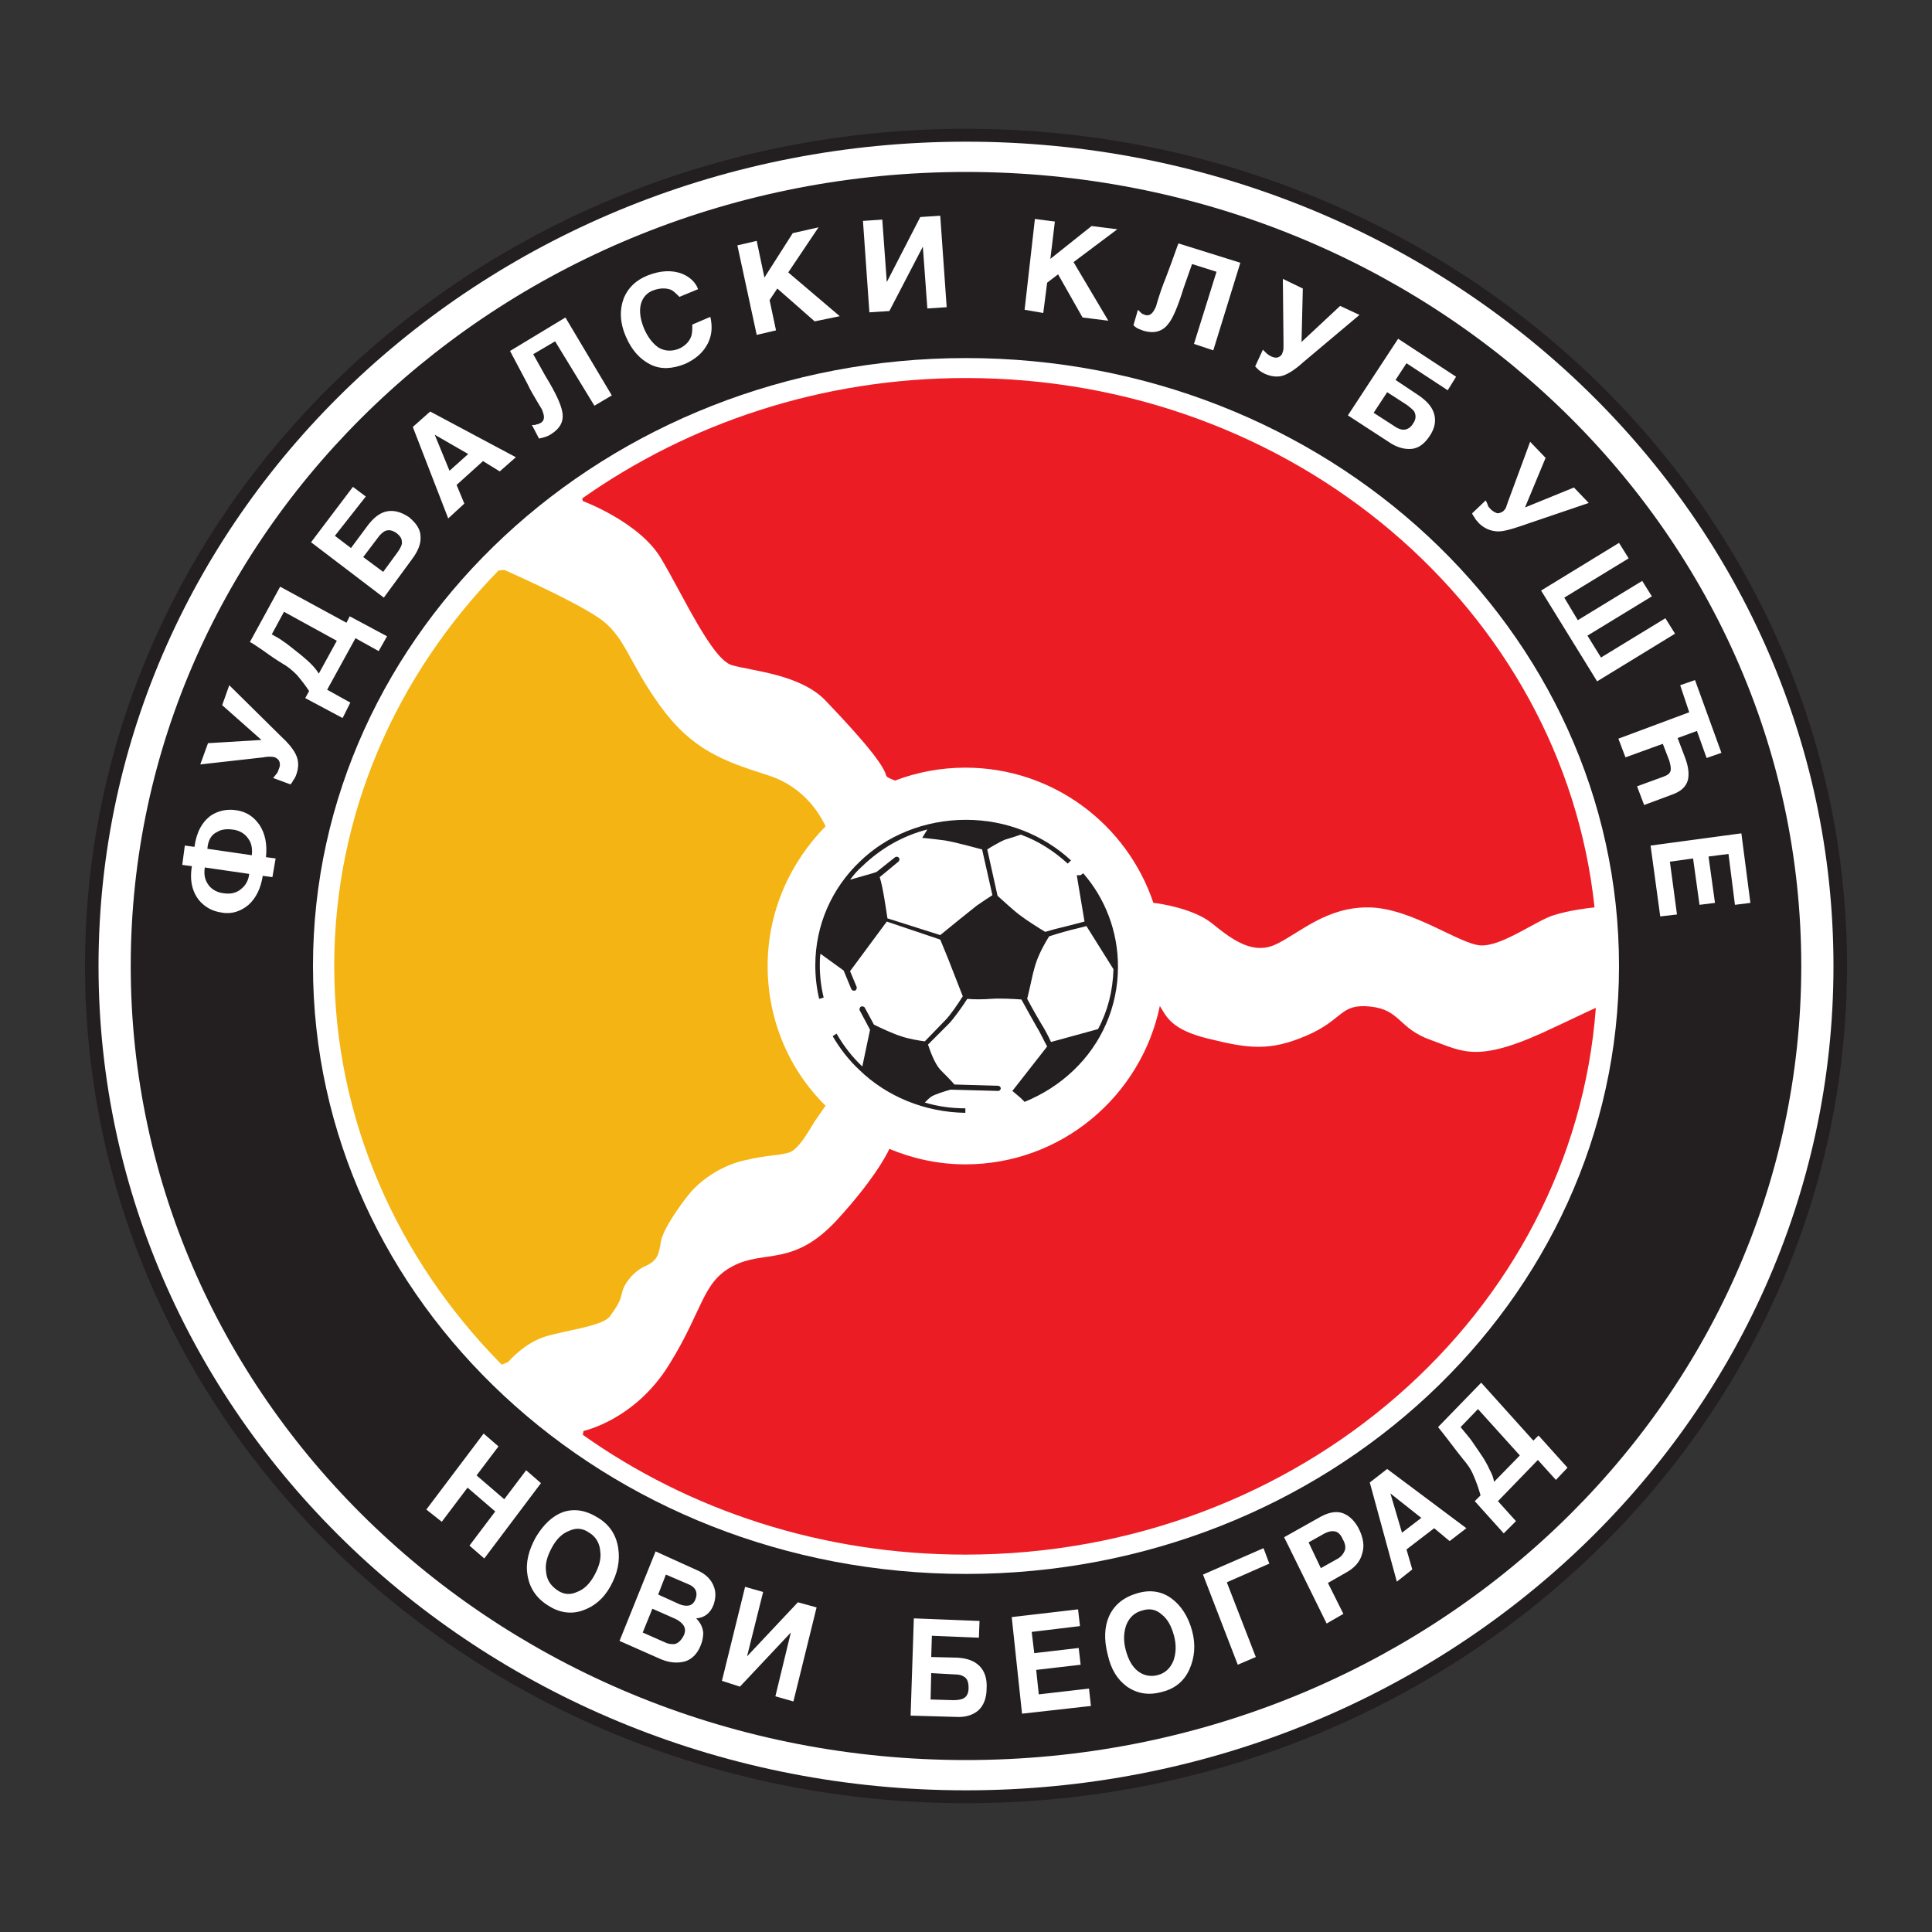
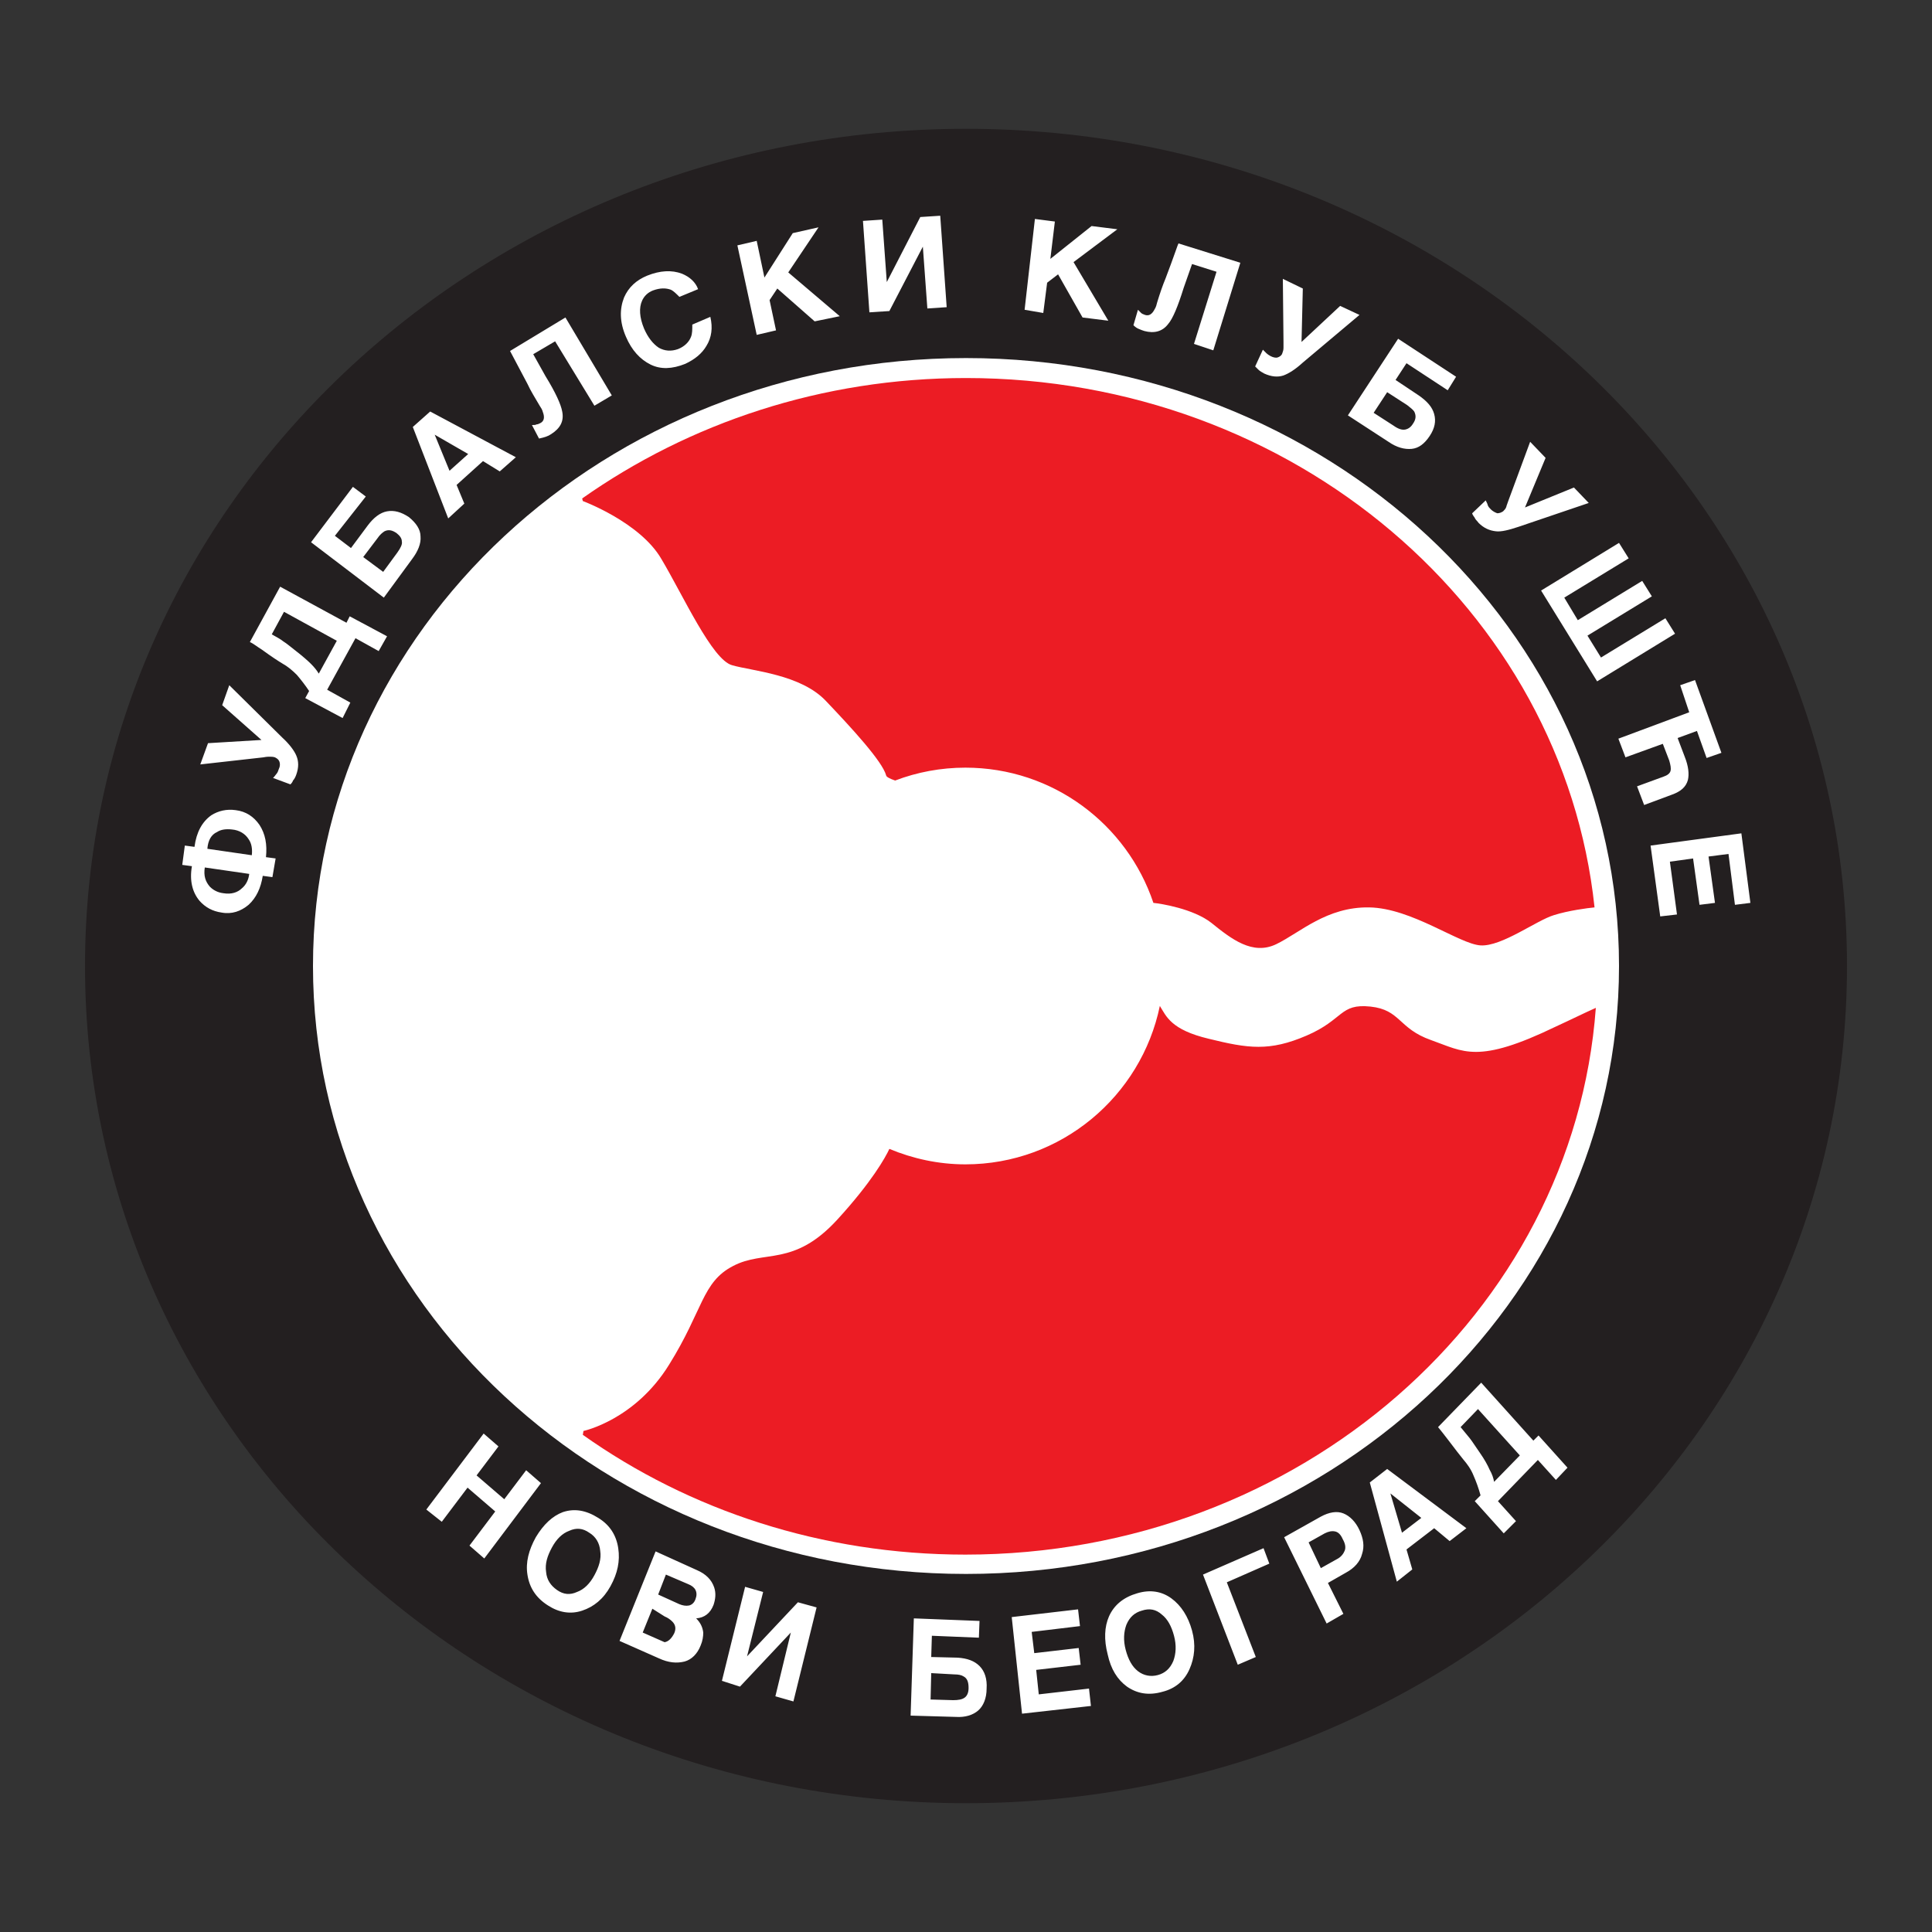
<svg xmlns="http://www.w3.org/2000/svg" version="1.1" id="Layer_1" x="0px" y="0px" width="300px" height="300px" viewBox="0 0 300 300" style="enable-background:new 0 0 300 300;" xml:space="preserve">
  <rect x="0" y="0" width="300" height="300" fill="#333333" stroke="none" />
  <style type="text/css">
	.st0{fill-rule:evenodd;clip-rule:evenodd;fill:#231F20;}
	.st1{fill-rule:evenodd;clip-rule:evenodd;fill:#FFFFFF;}
	.st2{fill:#231F20;}
	.st3{fill-rule:evenodd;clip-rule:evenodd;fill:#EC1C24;}
	.st4{fill-rule:evenodd;clip-rule:evenodd;fill:#F4B413;}
	.st5{fill:#FFFFFF;}
</style>
  <g>
    <path class="st0" d="M150,20c75.6,0,136.8,58.2,136.8,130c0,71.8-61.2,130-136.8,130c-75.6,0-136.8-58.2-136.8-130   C13.2,78.2,74.4,20,150,20" />
-     <path class="st1" d="M150,22c74.4,0,134.7,57.3,134.7,128c0,70.7-60.3,128-134.7,128c-74.4,0-134.7-57.3-134.7-128   C15.3,79.3,75.6,22,150,22" />
    <path class="st1" d="M150,58.7c54.2,0,98.1,40.9,98.1,91.3c0,50.4-43.9,91.3-98.1,91.3c-54.2,0-98.1-40.9-98.1-91.3   C51.9,99.6,95.8,58.7,150,58.7" />
    <path class="st0" d="M150,29.1c70.2,0,127.2,54.1,127.2,120.9S220.2,270.9,150,270.9c-70.2,0-127.2-54.1-127.2-120.9   S79.8,29.1,150,29.1" />
-     <path class="st0" d="M150,26.7c71.7,0,129.7,55.2,129.7,123.3c0,68.1-58.1,123.3-129.7,123.3c-71.7,0-129.7-55.2-129.7-123.3   C20.3,81.9,78.3,26.7,150,26.7" />
    <path class="st1" d="M150,55.6c56,0,101.4,42.2,101.4,94.4c0,52.1-45.4,94.4-101.4,94.4c-56,0-101.4-42.2-101.4-94.4   C48.6,97.9,94,55.6,150,55.6" />
-     <path class="st2" d="M146,145.2c1.2-1,4.8-3.9,5.7-4.6c0.7-0.5,1.8-1.2,2.4-1.6l-1.6-7.1c-1.2-0.3-4-1.1-5.8-1.4   c-2.3-0.3-3.5-0.4-3.5-0.4l0.8-1.3c-3.9,1-7.3,3-10.1,5.7c-0.7,0.6-1.3,1.3-1.9,2.1c1.7-0.5,3.6-1,4.1-1.2l2.9-2.3   c0.2-0.1,0.4-0.1,0.6,0.1c0.1,0.2,0.1,0.4-0.1,0.6l-2.9,2.4c0.5,1.5,1,5.1,1.2,6.4L146,145.2z M162.9,145.4   c-2.5,4.1-2.3,5.3-3.4,9.7c0.9,1.7,1.9,3.4,2.2,3.9c0.4,0.6,1.1,1.9,1.5,2.8l7.3-2c1.5-2.8,2.3-5.9,2.4-9.3l-4.2-6.7   c-0.7,0.2-1.6,0.4-2.4,0.6l-1.1,0.3C164.8,144.8,163.8,145.1,162.9,145.4z M150,127.3c6.3,0,12.1,2.4,16.3,6.3l-0.5,0.5   c-2.1-1.9-4.5-3.5-7.3-4.5c-1.1,0.4-2.2,0.7-2.5,0.8c-0.7,0.3-2.1,1.1-2.7,1.5l1.6,7.2c0.8,0.7,2.6,2.4,3.6,3.1   c0.9,0.7,2.8,1.9,3.8,2.5c1-0.3,2.1-0.6,2.6-0.7l1.2-0.3c0.7-0.2,1.6-0.4,2.3-0.6l-1.2-7.2l0.6,0l0.4-0.3c3.4,3.9,5.4,9,5.4,14.5   c0,6.3-2.6,12-6.9,16.1c-2.2,2.1-4.7,3.7-7.6,4.9l-0.6-0.6l-1.3-1.1l5.4-6.9c-0.5-0.9-1.2-2.4-1.6-3c-0.3-0.5-1.4-2.5-2.4-4.3   c-1.3-0.1-3.5-0.2-4.7-0.1c-1.2,0.1-2.8,0.1-3.7,0c-0.7,1.1-2.1,3.1-2.9,3.9c-0.7,0.7-2.1,2.1-3.2,3.2c0.3,0.9,1,2.9,1.9,3.9   c0.8,0.8,1.7,1.7,2.2,2.3l6.8,0.2c0.2,0,0.4,0.2,0.4,0.4c0,0.2-0.2,0.4-0.4,0.4l-7.4-0.2c-1.1,0.3-2.6,0.8-3,1.1   c-0.2,0.1-0.6,0.5-1,0.9c2,0.6,4.1,0.9,6.3,0.9l0,0.7c-6.4-0.1-12.3-2.6-16.5-6.7c-1.6-1.5-3-3.3-4.1-5.2l0.6-0.4   c1.1,1.9,2.4,3.6,4,5.1l0,0l1.2-5.7l-1.6-3c-0.1-0.2,0-0.5,0.2-0.6c0.2-0.1,0.5,0,0.6,0.2l1.4,2.6c0.8,0.4,2.9,1.4,4.2,1.8   c1.1,0.4,2.9,0.7,3.7,0.8c1.1-1.1,2.5-2.6,3.2-3.3c0.8-0.8,2-2.6,2.7-3.7l-1.8-4.6c-0.4-1.1-1.3-3.2-1.7-4.2l-8.3-2.8l-5.7,7.7   l1,2.4c0.1,0.2,0,0.5-0.2,0.6s-0.5,0-0.6-0.2l-1.2-2.9l-3.6-2.6c-0.1,0.6-0.1,1.2-0.1,1.8c0,1.7,0.2,3.4,0.6,5l-0.7,0.2   c-0.4-1.7-0.6-3.4-0.6-5.2c0-6.3,2.6-12,6.9-16.1C137.6,129.8,143.5,127.3,150,127.3z" />
    <path class="st3" d="M150,58.7c50.9,0,92.7,36,97.6,82.2c-1.1,0.1-4.1,0.5-6.3,1.2c-2.7,0.8-8.1,4.9-11.4,4.7   c-3.3-0.2-10.7-5.8-17.3-5.9c-6.6-0.1-10.7,3.9-14.4,5.7s-7-0.8-10.1-3.3c-2.8-2.2-7.9-3-9-3.1c-4.1-12.2-15.6-21-29.2-21   c-3.8,0-7.5,0.7-10.9,2c-0.9-0.3-1.4-0.6-1.4-0.8c-0.6-2.2-5.4-7.4-9.3-11.5c-3.9-4.2-11.5-4.7-14.6-5.6c-3.1-0.8-7.6-10.8-11-16.5   c-3.3-5.7-12.2-9-12.2-9l-0.1-0.4C107,65.7,127.6,58.7,150,58.7" />
    <path class="st3" d="M90.6,222.2c0,0,8-1.7,13.3-10.3c5.3-8.5,5.1-12.8,9.9-15.3c4.9-2.6,9.4,0.2,16.2-7.2c5.4-5.9,7.5-9.7,8.1-11   c3.6,1.5,7.6,2.4,11.8,2.4c14.9,0,27.3-10.6,30.2-24.6c1,1.6,1.7,3.7,7.6,5.1c6.1,1.5,9.4,2,15.2-0.5c5.8-2.5,5.1-5,9.9-4.5   c4.7,0.5,4.3,3.4,9.4,5.2c5.1,1.8,7.2,3.8,19.4-2.1c2.4-1.1,4.4-2.1,6.2-2.9c-3.5,47.4-46,84.9-97.9,84.9   c-22.3,0-42.9-6.9-59.4-18.6L90.6,222.2z" />
-     <path class="st4" d="M77.9,211.9c-16.1-16.3-26-38-26-61.9c0-23.7,9.7-45.2,25.5-61.4l0.9-0.1c0,0,10.5,4.6,14.6,7.4   c4.2,2.8,4.6,6.8,9.6,13.7c5,6.9,9.9,8.6,16.8,10.8c5.9,1.9,8.2,6.5,8.9,7.9c-5.5,5.6-9,13.2-9,21.7c0,8.5,3.4,16.2,9,21.7   c-0.1,0.1-0.9,1.3-1.4,2c-0.6,0.7-2.6,4.9-4.4,5.3c-1.8,0.5-3.1,0.3-6.9,1.2c-3.9,0.9-7,3.4-8.4,5.1c-1.4,1.7-4.2,5.6-4.5,7.6   c-0.3,2-0.6,2.9-2.4,3.7c-1.8,0.8-3.3,2.7-3.6,4.1c-0.3,1.4-0.8,2.2-1.9,3.7c-1.1,1.5-6.5,2.1-9.9,3.1c-3.4,1-5.9,4-5.9,4   L77.9,211.9z" />
-     <path class="st5" d="M229.5,218.8l-2.7,2.8c0.5,0.6,1,1.2,1.4,1.7c0.4,0.5,0.9,1.3,1.6,2.3c0.7,1,1.2,1.9,1.5,2.6   c0.4,0.7,0.6,1.3,0.7,1.9l4-4.1L229.5,218.8z M233.5,238.1l-4.5-5l0.9-0.9c-0.3-1.1-0.7-2.2-1.1-3.1c-0.4-1-1-1.8-1.6-2.5   c-0.4-0.5-1.2-1.5-2.4-3.1c-0.6-0.8-1.1-1.4-1.5-1.9l6.7-6.9l8.1,9l0.8-0.8l4.5,5l-1.8,1.9l-2.8-3.1l-6.2,6.4l2.8,3.1L233.5,238.1z    M217.7,238l3-2.3l-4.8-3.8L217.7,238z M216.9,245.6l-4.2-15.4l2.7-2.1l12.3,9.2l-2.6,2l-2.4-2l-4.3,3.3l0.9,3.1L216.9,245.6z    M203.2,239.5l1.9,4l2.5-1.4c0.6-0.3,1-0.8,1.2-1.3c0.2-0.5,0.1-1.1-0.3-1.8c-0.3-0.7-0.7-1.1-1.2-1.2c-0.5-0.1-1,0-1.6,0.3   L203.2,239.5z M206,252.1l-6.6-13.4l5.7-3.2c1.3-0.7,2.5-0.9,3.5-0.5c1,0.4,1.9,1.3,2.5,2.6c0.6,1.3,0.8,2.5,0.4,3.7   c-0.3,1.2-1.2,2.2-2.5,2.9l-2.8,1.6l2.4,4.8L206,252.1z M192.2,258.5l-5.4-14l9.4-4.1l0.9,2.4l-6.6,2.9l4.5,11.6L192.2,258.5z    M179.8,260.1c1.1-0.3,1.9-1,2.4-2.2c0.4-1.1,0.5-2.4,0.1-3.9c-0.4-1.5-1-2.6-1.9-3.3c-0.9-0.8-1.9-1-3.1-0.6   c-1.1,0.3-1.9,1-2.4,2.2c-0.4,1.1-0.5,2.4-0.1,3.9c0.4,1.5,1,2.6,1.9,3.3C177.6,260.2,178.7,260.4,179.8,260.1z M172,256.9   c-0.6-2.3-0.5-4.3,0.2-5.9c0.8-1.8,2.3-3,4.4-3.6c2-0.6,3.8-0.3,5.3,0.8c1.5,1.1,2.6,2.8,3.2,5c0.6,2.2,0.4,4.2-0.4,6   c-0.8,1.8-2.2,3-4.2,3.5c-2.1,0.6-3.9,0.3-5.5-0.8C173.5,260.8,172.5,259.2,172,256.9z M158.7,266.1l-1.6-15l10.3-1.2l0.3,2.6   l-7.5,0.9l0.4,3.3l6.9-0.8l0.3,2.6l-6.9,0.8l0.4,3.8l7.8-0.9l0.3,2.7L158.7,266.1z M144.6,259.8l-0.1,4.1l3.5,0.1   c0.8,0,1.4-0.1,1.8-0.4c0.4-0.3,0.6-0.8,0.6-1.5c0-0.9-0.2-1.5-0.8-1.8c-0.3-0.2-0.8-0.3-1.4-0.3L144.6,259.8z M141.4,266.4   l0.5-15.1l10.2,0.4l-0.1,2.6l-7.3-0.3l-0.1,3.3l4.1,0.1c1.5,0.1,2.6,0.5,3.4,1.3c0.8,0.8,1.2,2,1.1,3.5c0,1.5-0.5,2.7-1.3,3.4   c-0.8,0.7-2,1.1-3.5,1L141.4,266.4z M112.1,261l3.6-14.6l2.8,0.8l-2.5,10l7.9-8.4l2.9,0.8l-3.6,14.6l-2.8-0.8l2.4-9.9l-7.9,8.4   L112.1,261z M103.4,244.5l-1.2,3.1l3.3,1.5c0.5,0.2,1,0.3,1.5,0.2c0.4-0.1,0.8-0.4,1-1c0.2-0.5,0.2-1,0-1.4   c-0.2-0.4-0.6-0.7-1.1-0.9L103.4,244.5z M101.3,249.8l-1.5,3.7l3.4,1.5c0.6,0.3,1,0.3,1.5,0.3c0.6-0.1,1.1-0.6,1.5-1.4   c0.3-0.7,0.2-1.3-0.3-1.8c-0.3-0.3-0.7-0.6-1.2-0.8L101.3,249.8z M96.2,254.8l5.6-13.9l6.4,2.9c1.4,0.6,2.3,1.5,2.7,2.7   c0.3,0.9,0.2,1.8-0.1,2.7c-0.5,1.3-1.4,2-2.7,2.1c0.7,0.7,1,1.4,1.1,2.2c0,0.6-0.1,1.3-0.4,2c-0.5,1.3-1.4,2.2-2.5,2.5   c-1.2,0.3-2.5,0.2-4-0.5L96.2,254.8z M86.5,246.9c1,0.7,2,0.8,3.1,0.3c1.1-0.4,2-1.3,2.7-2.6c0.7-1.3,1.1-2.5,0.9-3.8   c-0.1-1.2-0.7-2.2-1.7-2.8c-1-0.7-2-0.8-3.1-0.3c-1.1,0.4-2,1.3-2.7,2.6c-0.7,1.3-1.1,2.5-0.9,3.8   C84.9,245.3,85.5,246.2,86.5,246.9z M83.2,238.7c1.2-2,2.6-3.3,4.2-3.9c1.8-0.6,3.6-0.3,5.5,0.9c1.8,1.1,2.8,2.7,3.1,4.7   c0.3,2-0.1,3.9-1.2,5.9c-1.1,2-2.6,3.2-4.4,3.8c-1.8,0.6-3.6,0.3-5.3-0.8c-1.9-1.2-2.9-2.8-3.2-4.8   C81.6,242.6,82.1,240.7,83.2,238.7z M66.2,234.4l8.9-11.8l2.3,2l-3.4,4.5l4.3,3.7l3.4-4.5l2.3,2L75.2,242l-2.3-2l4-5.3l-4.3-3.7   l-4,5.3L66.2,234.4z" />
+     <path class="st5" d="M229.5,218.8l-2.7,2.8c0.5,0.6,1,1.2,1.4,1.7c0.4,0.5,0.9,1.3,1.6,2.3c0.7,1,1.2,1.9,1.5,2.6   c0.4,0.7,0.6,1.3,0.7,1.9l4-4.1L229.5,218.8z M233.5,238.1l-4.5-5l0.9-0.9c-0.3-1.1-0.7-2.2-1.1-3.1c-0.4-1-1-1.8-1.6-2.5   c-0.4-0.5-1.2-1.5-2.4-3.1c-0.6-0.8-1.1-1.4-1.5-1.9l6.7-6.9l8.1,9l0.8-0.8l4.5,5l-1.8,1.9l-2.8-3.1l-6.2,6.4l2.8,3.1L233.5,238.1z    M217.7,238l3-2.3l-4.8-3.8L217.7,238z M216.9,245.6l-4.2-15.4l2.7-2.1l12.3,9.2l-2.6,2l-2.4-2l-4.3,3.3l0.9,3.1L216.9,245.6z    M203.2,239.5l1.9,4l2.5-1.4c0.6-0.3,1-0.8,1.2-1.3c0.2-0.5,0.1-1.1-0.3-1.8c-0.3-0.7-0.7-1.1-1.2-1.2c-0.5-0.1-1,0-1.6,0.3   L203.2,239.5z M206,252.1l-6.6-13.4l5.7-3.2c1.3-0.7,2.5-0.9,3.5-0.5c1,0.4,1.9,1.3,2.5,2.6c0.6,1.3,0.8,2.5,0.4,3.7   c-0.3,1.2-1.2,2.2-2.5,2.9l-2.8,1.6l2.4,4.8L206,252.1z M192.2,258.5l-5.4-14l9.4-4.1l0.9,2.4l-6.6,2.9l4.5,11.6L192.2,258.5z    M179.8,260.1c1.1-0.3,1.9-1,2.4-2.2c0.4-1.1,0.5-2.4,0.1-3.9c-0.4-1.5-1-2.6-1.9-3.3c-0.9-0.8-1.9-1-3.1-0.6   c-1.1,0.3-1.9,1-2.4,2.2c-0.4,1.1-0.5,2.4-0.1,3.9c0.4,1.5,1,2.6,1.9,3.3C177.6,260.2,178.7,260.4,179.8,260.1z M172,256.9   c-0.6-2.3-0.5-4.3,0.2-5.9c0.8-1.8,2.3-3,4.4-3.6c2-0.6,3.8-0.3,5.3,0.8c1.5,1.1,2.6,2.8,3.2,5c0.6,2.2,0.4,4.2-0.4,6   c-0.8,1.8-2.2,3-4.2,3.5c-2.1,0.6-3.9,0.3-5.5-0.8C173.5,260.8,172.5,259.2,172,256.9z M158.7,266.1l-1.6-15l10.3-1.2l0.3,2.6   l-7.5,0.9l0.4,3.3l6.9-0.8l0.3,2.6l-6.9,0.8l0.4,3.8l7.8-0.9l0.3,2.7L158.7,266.1z M144.6,259.8l-0.1,4.1l3.5,0.1   c0.8,0,1.4-0.1,1.8-0.4c0.4-0.3,0.6-0.8,0.6-1.5c0-0.9-0.2-1.5-0.8-1.8c-0.3-0.2-0.8-0.3-1.4-0.3L144.6,259.8z M141.4,266.4   l0.5-15.1l10.2,0.4l-0.1,2.6l-7.3-0.3l-0.1,3.3l4.1,0.1c1.5,0.1,2.6,0.5,3.4,1.3c0.8,0.8,1.2,2,1.1,3.5c0,1.5-0.5,2.7-1.3,3.4   c-0.8,0.7-2,1.1-3.5,1L141.4,266.4z M112.1,261l3.6-14.6l2.8,0.8l-2.5,10l7.9-8.4l2.9,0.8l-3.6,14.6l-2.8-0.8l2.4-9.9l-7.9,8.4   L112.1,261z M103.4,244.5l-1.2,3.1l3.3,1.5c0.5,0.2,1,0.3,1.5,0.2c0.4-0.1,0.8-0.4,1-1c0.2-0.5,0.2-1,0-1.4   c-0.2-0.4-0.6-0.7-1.1-0.9L103.4,244.5z M101.3,249.8l-1.5,3.7l3.4,1.5c0.6-0.1,1.1-0.6,1.5-1.4   c0.3-0.7,0.2-1.3-0.3-1.8c-0.3-0.3-0.7-0.6-1.2-0.8L101.3,249.8z M96.2,254.8l5.6-13.9l6.4,2.9c1.4,0.6,2.3,1.5,2.7,2.7   c0.3,0.9,0.2,1.8-0.1,2.7c-0.5,1.3-1.4,2-2.7,2.1c0.7,0.7,1,1.4,1.1,2.2c0,0.6-0.1,1.3-0.4,2c-0.5,1.3-1.4,2.2-2.5,2.5   c-1.2,0.3-2.5,0.2-4-0.5L96.2,254.8z M86.5,246.9c1,0.7,2,0.8,3.1,0.3c1.1-0.4,2-1.3,2.7-2.6c0.7-1.3,1.1-2.5,0.9-3.8   c-0.1-1.2-0.7-2.2-1.7-2.8c-1-0.7-2-0.8-3.1-0.3c-1.1,0.4-2,1.3-2.7,2.6c-0.7,1.3-1.1,2.5-0.9,3.8   C84.9,245.3,85.5,246.2,86.5,246.9z M83.2,238.7c1.2-2,2.6-3.3,4.2-3.9c1.8-0.6,3.6-0.3,5.5,0.9c1.8,1.1,2.8,2.7,3.1,4.7   c0.3,2-0.1,3.9-1.2,5.9c-1.1,2-2.6,3.2-4.4,3.8c-1.8,0.6-3.6,0.3-5.3-0.8c-1.9-1.2-2.9-2.8-3.2-4.8   C81.6,242.6,82.1,240.7,83.2,238.7z M66.2,234.4l8.9-11.8l2.3,2l-3.4,4.5l4.3,3.7l3.4-4.5l2.3,2L75.2,242l-2.3-2l4-5.3l-4.3-3.7   l-4,5.3L66.2,234.4z" />
    <path class="st5" d="M256.3,131.3l14.1-1.9l1.4,10.8l-2.4,0.3l-1-7.9l-3.1,0.4l1,7.2l-2.4,0.3l-1-7.2l-3.6,0.5l1.1,8.2l-2.6,0.3   L256.3,131.3z M260.9,106.4l2.3-0.8l4.1,11.3l-2.3,0.8l-1.5-4.2l-3,1.1l1.1,2.9c0.6,1.5,0.7,2.7,0.5,3.6c-0.3,1.1-1.1,1.8-2.5,2.3   l-4.3,1.6l-1.1-2.9l4.1-1.5c0.6-0.2,1-0.5,1.1-0.9c0.1-0.4,0-0.9-0.2-1.6l-1-2.6l-5.8,2.1l-1.1-2.9l11-4.1L260.9,106.4z    M239.3,91.7l12.1-7.4l1.5,2.4l-10,6.1l2.1,3.5l10-6.1l1.5,2.4l-10,6.1l2.1,3.4l10-6.1l1.5,2.4l-12.1,7.4L239.3,91.7z M228.6,79.7   l2.1-2c0.2,0.4,0.3,0.6,0.3,0.7c0.1,0.3,0.3,0.5,0.5,0.7c0.3,0.3,0.7,0.5,1,0.6c0.3,0,0.6-0.1,0.9-0.3c0.2-0.2,0.4-0.4,0.5-0.7   c0-0.1,0.1-0.3,0.3-0.9l3.4-9.2l2.4,2.5l-3.2,7.7l7.6-3.1l2.3,2.4l-10.9,3.7c-1.5,0.5-2.7,0.8-3.5,0.7c-1-0.1-1.9-0.5-2.7-1.3   c-0.2-0.3-0.5-0.5-0.6-0.8C228.7,80,228.6,79.8,228.6,79.7z M215.4,60.9l-2.1,3.2l3.1,2c0.7,0.5,1.3,0.7,1.8,0.6   c0.5-0.1,0.9-0.4,1.2-0.9c0.5-0.7,0.5-1.3,0.2-1.9c-0.2-0.3-0.6-0.6-1.1-1L215.4,60.9z M209.3,64.5l7.8-11.9l9,5.9l-1.3,2.1   l-6.4-4.2l-1.7,2.6l3.6,2.4c1.3,0.9,2.1,1.8,2.4,2.9c0.3,1.1,0.1,2.2-0.7,3.4c-0.8,1.2-1.7,1.9-2.8,2c-1.1,0.1-2.3-0.2-3.6-1.1   L209.3,64.5z M194.9,56.9l1.2-2.6c0.3,0.3,0.5,0.5,0.5,0.5c0.2,0.2,0.5,0.4,0.7,0.5c0.4,0.2,0.8,0.3,1.1,0.2   c0.3-0.1,0.6-0.3,0.7-0.6c0.1-0.3,0.2-0.5,0.2-0.9c0-0.1,0-0.4,0-0.9l-0.1-9.8l3.1,1.5l-0.2,8.3l6-5.6l3,1.4l-8.8,7.4   c-1.2,1.1-2.2,1.7-3,2c-0.9,0.3-1.9,0.2-3-0.3c-0.3-0.2-0.6-0.3-0.9-0.6C195.2,57.2,195,57,194.9,56.9z M185.4,53.4l3.5-11.2   l-3.8-1.2l-1.3,3.7c-0.9,2.9-1.7,4.8-2.4,5.6c-0.9,1.2-2.2,1.5-3.7,1.1c-0.3-0.1-0.6-0.2-0.8-0.3c-0.3-0.1-0.6-0.3-0.9-0.6l0.7-2.4   c0.2,0.2,0.4,0.4,0.5,0.5c0.1,0.1,0.3,0.2,0.6,0.3c0.6,0.2,1.1-0.1,1.5-0.9c0.2-0.3,0.3-0.7,0.4-1.1c0.4-1.3,0.8-2.5,1.3-3.7   c1.3-3.4,1.9-5.3,2-5.4l9.6,3l-4.2,13.6L185.4,53.4z M159.1,48.1l1.6-14.1l3.1,0.4l-0.7,5.8l6.4-5.1l4,0.5l-6.8,5.1l5.4,9.1l-4-0.5   l-3.8-6.7l-1.7,1.3l-0.6,4.7L159.1,48.1z M135,48.5l-1-14.2l3-0.2l0.7,9.7l5.2-10.1l3.1-0.2l1,14.2l-3,0.2l-0.7-9.6l-5.2,10   L135,48.5z M117.5,52l-3-13.9l3-0.7l1.2,5.7l4.4-6.9l4-0.9l-4.7,7l8,6.8l-3.9,0.8l-5.8-5.1l-1.2,1.8l1,4.7L117.5,52z M108.4,44.9   l-2.9,1.2c-0.5-0.5-0.9-0.9-1.3-1.1c-0.8-0.3-1.7-0.3-2.8,0.1c-0.8,0.3-1.4,0.9-1.7,1.6c-0.5,1.1-0.4,2.6,0.3,4.3   c0.6,1.4,1.4,2.4,2.3,3c0.9,0.5,1.9,0.6,3,0.2c1-0.4,1.7-1.1,2-1.9c0.2-0.5,0.2-1.1,0.2-1.9l2.8-1.2c0.4,1.7,0.2,3.2-0.6,4.5   c-0.7,1.2-1.8,2.1-3.3,2.8c-2,0.8-3.8,0.9-5.4,0.1c-1.6-0.8-2.9-2.2-3.8-4.3c-1-2.3-1-4.3-0.3-6.1c0.7-1.6,1.9-2.7,3.6-3.4   c2-0.8,3.8-0.9,5.4-0.3C107.1,43,108,43.8,108.4,44.9z M92.3,63L86.2,53L82.8,55l1.9,3.4c1.6,2.6,2.4,4.4,2.6,5.5   c0.3,1.5-0.3,2.6-1.7,3.5c-0.3,0.2-0.5,0.3-0.8,0.4c-0.3,0.1-0.6,0.2-1.1,0.3L82.6,66c0.3,0,0.6,0,0.7-0.1c0.2,0,0.4-0.1,0.6-0.2   c0.6-0.3,0.7-0.9,0.4-1.7c-0.1-0.4-0.3-0.7-0.5-1c-0.7-1.2-1.4-2.3-1.9-3.4c-1.7-3.2-2.6-4.9-2.7-5.1l8.6-5.2L95,61.4L92.3,63z    M69.8,73.1l2.9-2.6l-5.2-3L69.8,73.1z M69.6,80.5l-5.5-14.2l2.7-2.4l13.3,7.1l-2.5,2.2l-2.6-1.6l-4.1,3.7l1.2,2.9L69.6,80.5z    M56.4,86.5l3.1,2.3l2.2-3c0.5-0.7,0.8-1.3,0.7-1.7c0-0.5-0.3-0.9-0.8-1.3c-0.7-0.5-1.3-0.6-1.9-0.3c-0.3,0.2-0.7,0.5-1.1,1.1   L56.4,86.5z M59.6,92.8l-11.3-8.6l6.5-8.6l2,1.5L52,83.2l2.5,1.9l2.6-3.5c0.9-1.2,1.9-2,3-2.2c1.1-0.2,2.2,0.1,3.4,0.9   c1.1,0.9,1.8,1.9,1.8,3c0.1,1.1-0.4,2.3-1.3,3.5L59.6,92.8z M44.1,95l-1.9,3.5c0.7,0.4,1.3,0.7,1.8,1.1c0.5,0.3,1.2,0.9,2.1,1.6   c0.9,0.7,1.7,1.4,2.2,1.9c0.5,0.5,0.9,1,1.2,1.5l2.8-5.1L44.1,95z M53.2,111.5l-5.8-3.1l0.6-1.1c-0.6-0.9-1.3-1.8-1.9-2.5   c-0.7-0.7-1.4-1.3-2.3-1.8c-0.5-0.3-1.6-1-3.1-2.1c-0.8-0.5-1.4-1-1.9-1.2l4.7-8.6l10.3,5.6l0.5-1l5.8,3.1l-1.3,2.3l-3.6-2l-4.4,8   l3.6,2L53.2,111.5z M45.1,121.8l-2.7-1c0.3-0.3,0.4-0.5,0.5-0.6c0.2-0.2,0.3-0.5,0.4-0.8c0.2-0.4,0.2-0.8,0.1-1.1   c-0.1-0.3-0.3-0.5-0.7-0.7c-0.3-0.1-0.6-0.1-0.9-0.1c-0.1,0-0.4,0-0.9,0.1l-9.8,1.1l1.2-3.3l8.3-0.5l-6.1-5.4l1.1-3.1l8.2,8.1   c1.2,1.1,1.9,2.1,2.2,2.8c0.4,0.9,0.4,1.9,0,3c-0.1,0.3-0.3,0.7-0.5,0.9C45.4,121.5,45.2,121.7,45.1,121.8z M32.2,131.8l6.9,1   c0.1-0.9,0-1.8-0.5-2.5c-0.5-0.8-1.4-1.4-2.6-1.5c-0.9-0.1-1.7,0-2.3,0.4C32.8,129.6,32.3,130.5,32.2,131.8z M38.7,135.7l-6.9-1   c-0.2,1.3,0.1,2.2,0.8,3c0.5,0.5,1.2,0.9,2.1,1c1.2,0.2,2.2-0.1,2.9-0.8C38.2,137.4,38.6,136.6,38.7,135.7z M42.3,136.2l-1.5-0.2   c-0.3,1.9-1,3.4-2.2,4.5c-1.2,1-2.6,1.5-4.2,1.2c-1.4-0.2-2.5-0.8-3.4-1.8c-1.1-1.3-1.6-3.1-1.2-5.4l-1.5-0.2l0.4-3l1.5,0.2   c0.3-2.3,1.2-3.9,2.6-4.9c1.1-0.7,2.4-1,3.8-0.8c1.6,0.2,2.8,1,3.7,2.3c0.9,1.4,1.2,3,1,5l1.5,0.2L42.3,136.2z" />
  </g>
</svg>